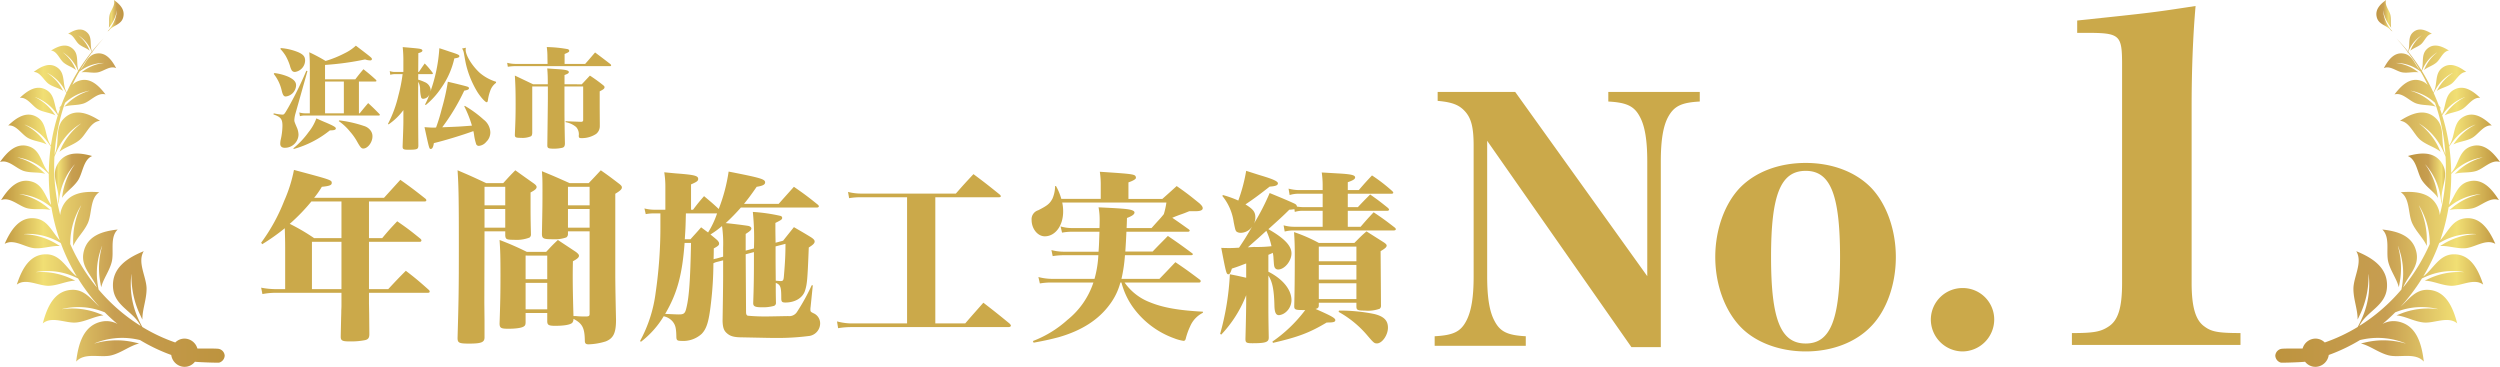
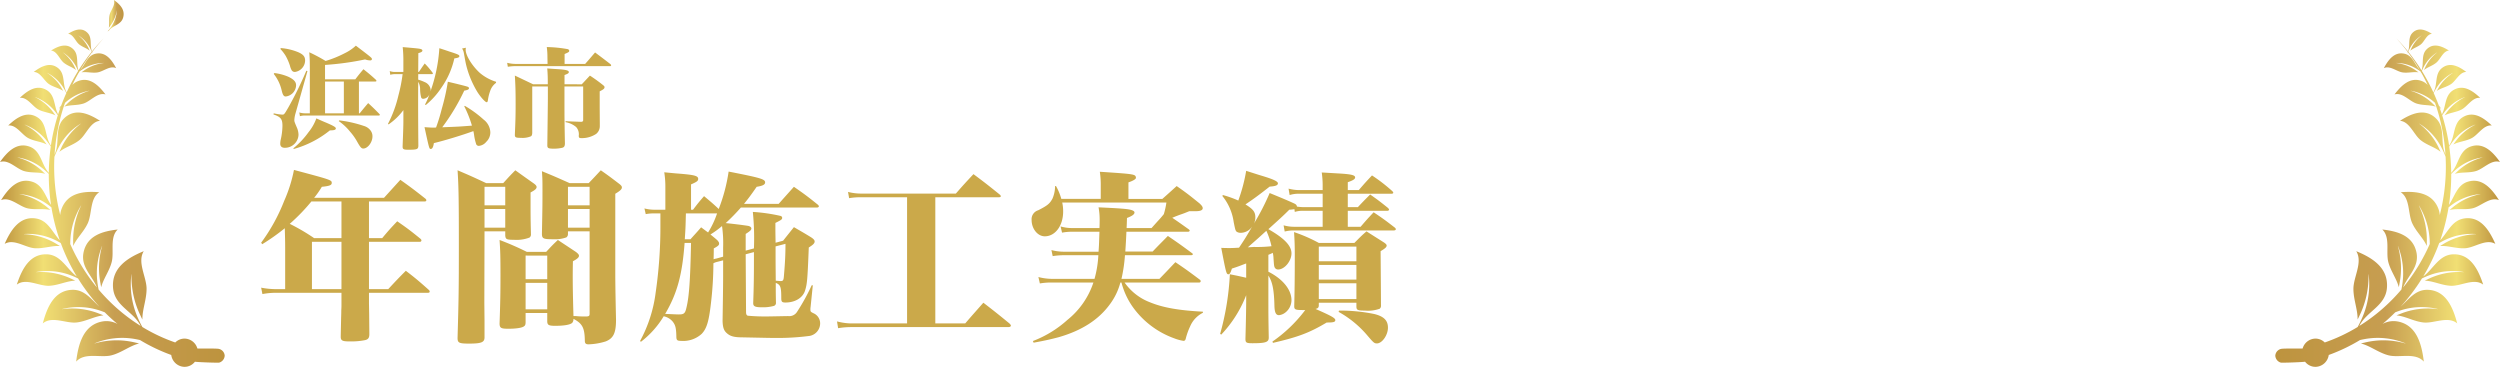
<svg xmlns="http://www.w3.org/2000/svg" xmlns:xlink="http://www.w3.org/1999/xlink" width="545.255" height="80" viewBox="0 0 545.255 80">
  <defs>
    <linearGradient id="linear-gradient" y1="0.5" x2="1" y2="0.5" gradientUnits="objectBoundingBox">
      <stop offset="0" stop-color="#bc913d" />
      <stop offset="0.192" stop-color="#f1df74" />
      <stop offset="0.511" stop-color="#c79e51" />
      <stop offset="1" stop-color="#bd933e" />
    </linearGradient>
    <linearGradient id="linear-gradient-2" x1="0" y1="0.5" x2="1" y2="0.5" xlink:href="#linear-gradient" />
    <linearGradient id="linear-gradient-5" x1="1" y1="0.5" x2="0" y2="0.5" xlink:href="#linear-gradient" />
    <linearGradient id="linear-gradient-6" x1="1" y1="0.5" x2="0" y2="0.5" xlink:href="#linear-gradient" />
  </defs>
  <g id="no1_zisseki_pc" transform="translate(-731.845 -5833)">
    <path id="パス_5706" data-name="パス 5706" d="M25.32-27.56H37.48a.323.323,0,0,0,.36-.28.583.583,0,0,0-.2-.32c-2.28-1.8-3-2.36-5.48-4.12L28.6-28.36H13.36a18.906,18.906,0,0,0,1.68-2.4c1.68-.16,2.16-.36,2.16-.84,0-.64-.16-.68-8.24-2.84a31.315,31.315,0,0,1-2.12,6.72A39.715,39.715,0,0,1,1.8-18.56l.24.32a45.9,45.9,0,0,0,4.92-3.48c.04,1.68.08,2.68.08,4.24v9.04H5.12A16.878,16.878,0,0,1,1.8-8.76l.28,1.4a15.232,15.232,0,0,1,3.04-.28h14.2v2.72c0,.2,0,.44-.04,1.12,0,.92-.04,1.56-.04,1.84l-.08,3.68v.24c0,.8.36,1,1.8,1a15.662,15.662,0,0,0,3.52-.28c.68-.16.92-.52.92-1.28V1.16l-.04-4.28-.04-2.2V-7.64h12.8c.32,0,.44-.08.44-.28,0-.12-.04-.2-.2-.36-2.12-1.88-2.76-2.44-5-4.16-1.68,1.68-2.2,2.24-3.84,4h-4.2V-18.76H36.4a.323.323,0,0,0,.36-.28c0-.16-.08-.28-.28-.44-2.12-1.72-2.8-2.24-5-3.76-1.44,1.52-1.88,2-3.28,3.68H25.32Zm-6,0v8H13.36a43.7,43.7,0,0,0-5.32-3.12,41.47,41.47,0,0,0,4.72-4.88Zm0,8.8V-8.44H12.88V-18.76Zm35.72-2.28v.92c.08.8.28.92,1.88.92a7.959,7.959,0,0,0,3.4-.48.81.81,0,0,0,.32-.76v-.16c-.08-3.4-.08-3.56-.08-8.92.96-.52,1.32-.8,1.32-1.2,0-.2-.16-.44-.6-.76-2.04-1.44-2.04-1.44-4.04-2.88-1.16,1.16-1.48,1.52-2.64,2.8H50.88c-2.72-1.28-3.52-1.64-6.24-2.8.24,3.56.28,6.76.28,16.56,0,9.32-.04,11.52-.28,20,0,1.08.32,1.24,2.52,1.24,2.68,0,3.36-.28,3.36-1.36V-1.56l-.04-3.92.04-15.56Zm0-.8H50.52v-4.08h4.52Zm0-4.88H50.52v-4.04h4.52Zm24-2.52c1.12-.68,1.44-1,1.44-1.4,0-.24-.2-.48-.68-.84-1.68-1.28-2.2-1.68-3.92-2.88-1.12,1.2-1.48,1.6-2.64,2.8H69.08c-2.6-1.16-3.4-1.52-6.04-2.6.12,1.6.12,2.28.12,4.08,0,3.28,0,3.32-.12,9.64.04,1,.32,1.12,2.48,1.12a7.317,7.317,0,0,0,2.84-.4.875.875,0,0,0,.36-.76v-.56h4.72V-3.08c0,.44-.12.56-.6.6h-.8a13.924,13.924,0,0,1-1.56-.08h-.56c-.12-4-.16-6.76-.16-8.32,0-.8,0-2.04.04-3.64.96-.52,1.32-.84,1.32-1.2,0-.24-.2-.48-.68-.84-1.32-.88-2.6-1.72-3.92-2.6-1.12,1.04-1.44,1.4-2.56,2.6h-4.2a60.977,60.977,0,0,0-5.96-2.6c.16,2.28.2,3.64.2,7.72,0,3.96-.04,5.8-.2,10.56C53.84.04,54.12.2,55.72.2c1.72,0,3.04-.2,3.44-.56.24-.16.32-.4.32-.92V-3.24H64.2v1.88c.04.76.36.92,1.76.92,1.96,0,3.24-.24,3.68-.64a1.279,1.279,0,0,0,.28-.88C71.88-.92,72.36,0,72.4,2.84c0,.56.24.76.8.76a13.948,13.948,0,0,0,3.76-.64c1.68-.68,2.24-1.84,2.24-4.72-.08-3.64-.16-7.6-.16-10.08ZM64.2-10.6H59.48v-5.16H64.2Zm0,.8v5.76H59.48V-9.8Zm9.24-12.04H68.72v-4.08h4.72Zm0-4.88H68.72v-4.04h4.72Zm34.04,9.88v-3.64c1-.64,1.24-.88,1.24-1.2,0-.24-.28-.48-.72-.56-.72-.12-3.16-.44-4.88-.6a44.391,44.391,0,0,0,3.32-3.4h16.6c.24,0,.4-.12.4-.28a.583.583,0,0,0-.2-.32c-2.28-1.84-3-2.36-5.24-3.92-1,1.12-2.12,2.36-3.32,3.72h-7.56c1-1.24,1.4-1.76,2.76-3.72,1.32-.2,1.84-.48,1.84-.96,0-.72-1.04-1-7.96-2.36a37.162,37.162,0,0,1-2.16,8.16c-1.32-1.24-1.72-1.56-3.2-2.8-1.08,1.24-1.4,1.64-2.4,2.96h-.44v-5.52c1.28-.56,1.56-.76,1.56-1.2,0-.68-.84-.88-4.32-1.16-.68-.04-1.76-.16-3.08-.28a19.211,19.211,0,0,1,.24,2.84v5.32H87.52a8.593,8.593,0,0,1-2.12-.28l.28,1.24a9.813,9.813,0,0,1,1.84-.16h1.36v2.56A99.125,99.125,0,0,1,87.84-7.64a29.871,29.871,0,0,1-3.4,10.52l.2.16A20,20,0,0,0,89.6-2.52a3.493,3.493,0,0,1,1.96,1.16c.6.76.76,1.4.8,3.28,0,.76.2.92.96.92a5.985,5.985,0,0,0,4.56-1.52c1.08-1.12,1.56-2.68,2-6.48a76.572,76.572,0,0,0,.56-8.92,3.445,3.445,0,0,1,.88-.32l1.24-.32v3.56c0,2-.08,7.36-.12,9.64.04,1.44.28,2.12.92,2.68.76.68,1.56.92,3.56.92,5.8.12,5.8.12,6.44.12a54.082,54.082,0,0,0,8.08-.44,2.79,2.79,0,0,0,2.28-2.68,2.408,2.408,0,0,0-1.24-2.16c-.84-.4-.88-.44-.88-.92a3.042,3.042,0,0,1,.04-.56l.48-4.72h-.24a45.123,45.123,0,0,1-3.2,5.8,1.988,1.988,0,0,1-1.92.92c-.4,0-4.04.08-4.64.08a41.117,41.117,0,0,1-4.16-.16c-.28-.08-.4-.32-.4-.8l-.08-12.6,1.8-.48V-15c0,4.16-.04,6.2-.16,9.6,0,.72.4.92,1.96.92a8.943,8.943,0,0,0,2.48-.28.67.67,0,0,0,.52-.76c-.04-2.08-.04-2.12-.04-4.28,1.04.4,1.2.88,1.2,3.32,0,.8.16.96.92.96,2.08,0,3.72-1,4.24-2.52.48-1.48.56-2.36.84-9.48.96-.6,1.28-.92,1.28-1.32,0-.28-.24-.56-.8-.92-1.56-.96-2.08-1.24-3.72-2.2-.8,1-1.6,2-2.36,2.96l-1.64.44c-.04-2.28-.04-2.64-.04-2.76v-1.56c1.28-.64,1.48-.76,1.48-1.12a.46.46,0,0,0-.32-.4,37.38,37.38,0,0,0-6.08-.88,57.6,57.6,0,0,1,.24,7.96Zm-4.92,1.32-1.44.4a4.975,4.975,0,0,0-.64.16c.04-1.28.04-2.04.04-2.36.96-.52,1.16-.72,1.16-1.04,0-.24-.08-.4-.4-.76-.68-.6-.96-.8-1.48-1.24a20.438,20.438,0,0,0,2.52-1.84,26.509,26.509,0,0,1,.24,4.68Zm13.6-2.8c0,2.16-.08,3.92-.32,6.76-.08,1.16-.16,1.36-.72,1.36-.16,0-.68-.04-1.08-.08-.04-4.2-.04-4.2-.04-7.48Zm-14.92-6.64a19.456,19.456,0,0,1-1.96,4.16c-.56-.4-.76-.56-1.52-1.12-1,1.16-1.32,1.48-2.32,2.6H94.2c.16-2.4.16-2.48.24-5.64Zm-5.68,6.44c-.16,7.92-.4,11.68-1,14.12-.28,1.28-.56,1.48-1.68,1.48-.44,0-2.12-.08-2.96-.12,2.6-4.44,3.72-8.44,4.24-15.48Zm53.28-9.96h13.88c.24,0,.4-.08.4-.2s-.04-.2-.2-.36c-2.48-2-3.24-2.6-5.76-4.48-1.68,1.8-2.2,2.36-3.84,4.24H132.56a11.631,11.631,0,0,1-2.76-.36l.24,1.36a15.419,15.419,0,0,1,2.52-.2h10.12V-.96H130.36a13.235,13.235,0,0,1-2.96-.44l.24,1.48a17.091,17.091,0,0,1,2.72-.24h34.4c.32,0,.56-.12.56-.32,0-.12-.08-.24-.32-.48-2.44-2-3.2-2.6-5.68-4.52-1.72,1.96-2.28,2.56-3.96,4.52h-6.52Zm35.8,7.52c-.08,2.08-.08,2.84-.2,4.36H177a10.82,10.82,0,0,1-2.84-.36l.28,1.32a16.2,16.2,0,0,1,2.56-.2h7.4a23.57,23.57,0,0,1-.84,5.16h-9.28a12.11,12.11,0,0,1-2.96-.4l.32,1.4a14.572,14.572,0,0,1,2.68-.2h9a17.5,17.5,0,0,1-5.68,8.16,23.946,23.946,0,0,1-7.52,4.6l.16.36c2.64-.48,3.96-.8,5.48-1.2,5-1.44,8.72-3.8,11.2-7.24a13.769,13.769,0,0,0,2.24-4.68h.24a16.332,16.332,0,0,0,2.4,5.24,19.017,19.017,0,0,0,9.08,6.92,9.442,9.442,0,0,0,2.04.56c.28,0,.44-.16.52-.56a14.146,14.146,0,0,1,.92-2.56,5.873,5.873,0,0,1,2.8-3v-.24c-5.28-.28-8.68-.88-11.52-2.04a11.966,11.966,0,0,1-5.56-4.32H206.4a.309.309,0,0,0,.32-.28.413.413,0,0,0-.16-.32c-2.4-1.8-3.12-2.32-5.36-3.84-1.48,1.56-1.92,2.04-3.48,3.64h-8.28a33.027,33.027,0,0,0,.76-5.16h14.4c.24,0,.4-.08.4-.2a.289.289,0,0,0-.16-.24c-2.32-1.72-3-2.2-5.28-3.76-1.44,1.48-1.92,1.92-3.32,3.4h-5.96c.12-1.8.16-2.6.24-4.32H204c.16,0,.32-.12.32-.24,0-.08-.04-.16-.2-.28C202.48-22.64,202-23,200.52-24c.84-.36.88-.36,1.6-.64,1.08-.36,1.12-.4,2.12-.8h1.44c1,0,1.48-.24,1.48-.64,0-.32-.2-.6-.72-1.08-2.08-1.68-2.72-2.2-4.96-3.76-1.32,1.2-1.72,1.56-3.12,2.8h-7.4v-3.6c1.04-.36,1.64-.72,1.64-1-.12-.8-.12-.8-7.88-1.32a19.183,19.183,0,0,1,.2,3.12v2.8h-8.6a12.269,12.269,0,0,0-1.16-2.8h-.2a6.959,6.959,0,0,1-.56,2.72c-.6,1.12-1.08,1.52-3.12,2.56a2.036,2.036,0,0,0-1.44,2.12c0,1.92,1.32,3.56,2.88,3.56,2.28,0,4-2.32,4-5.4a8.807,8.807,0,0,0-.2-1.96h22.72a17.461,17.461,0,0,1-.56,2.52,19.68,19.68,0,0,1-1.32,1.52c-.28.32-.76.84-1.36,1.52h-5.44c.04-.84.04-.84.08-2.2,1.16-.44,1.64-.8,1.64-1.2,0-.2-.2-.36-.52-.48-.72-.28-2.16-.4-7.32-.64a14.629,14.629,0,0,1,.24,2.92c0,.08,0,.96-.04,1.6h-6a8.615,8.615,0,0,1-2.48-.36l.32,1.36a11.948,11.948,0,0,1,2.16-.2Zm26.8-7.8a11.529,11.529,0,0,1,2.48,5.72c.36,1.76.36,1.76.64,2.08a1.651,1.651,0,0,0,.88.24,3.062,3.062,0,0,0,2.52-1.4c-1.2,2.08-1.64,2.8-2.88,4.64-1.4.08-1.52.08-2.24.08-.24,0-.84,0-1.64-.04,1.08,5.64,1.12,5.76,1.6,5.76.24,0,.48-.4.72-1.24.96-.32,1.12-.36,2.16-.76q.3-.12.96-.36v3.12c-1.4-.32-1.72-.4-3.56-.76a58.481,58.481,0,0,1-2.12,13l.24.16a26.348,26.348,0,0,0,5.44-8.6v1.08c0,1.52-.04,4.16-.16,8.4v.08c0,.8.24.92,1.52.92,2.88,0,3.56-.24,3.56-1.2V2c-.08-4.24-.08-5.2-.08-8.04V-11.4c.88,1.36,1.24,3.08,1.32,6.6.04,1.44.32,2.04,1,2.04a2.74,2.74,0,0,0,1.36-.56A3.472,3.472,0,0,0,226.52-6c0-2.32-1.88-4.64-5.04-6.24v-3.68c.44-.2.6-.24.96-.44a6.118,6.118,0,0,1,.16,1.2c.12,1.68.12,1.68.28,2.04a.84.84,0,0,0,.72.4c1.4,0,2.92-1.84,2.92-3.52s-1.6-3.32-5.04-5.28c2.44-2.2,3.16-2.84,4.56-4.24a10.641,10.641,0,0,0,1.12-.12l.08.6a5.691,5.691,0,0,1,2-.24h4.08v3.48h-6.24a8.261,8.261,0,0,1-2.28-.32l.24,1.36a7.932,7.932,0,0,1,2.04-.24h21.76c.28,0,.44-.12.44-.28,0-.08-.04-.16-.2-.32-1.96-1.52-2.56-1.96-4.64-3.36-1.28,1.36-1.64,1.76-2.84,3.16h-2.8v-3.48h8.6c.24,0,.4-.12.4-.24s-.08-.2-.2-.36c-1.64-1.32-2.16-1.72-3.92-2.96-1.2,1.2-1.56,1.56-2.68,2.76h-2.2v-2.92h9.48c.28,0,.44-.08.44-.24q0-.12-.24-.36a36.791,36.791,0,0,0-4.4-3.4c-1.28,1.36-1.64,1.76-2.88,3.2h-2.4v-1.72c1.16-.4,1.6-.68,1.6-1.04,0-.52-.88-.72-3.8-.88-.76-.04-1.96-.12-3.48-.2a19.918,19.918,0,0,1,.2,3.08v.76H228.2a9.264,9.264,0,0,1-2.32-.32l.24,1.4a6.228,6.228,0,0,1,2.08-.28h5.12v2.92h-4.08a11.475,11.475,0,0,1-1.52-.12c-.08-.36-.2-.48-.6-.68-1.48-.68-2.64-1.16-5.36-2.28a50.93,50.93,0,0,1-3.44,6.68,2.934,2.934,0,0,0,.32-1.36c0-1.2-.48-1.8-2.16-2.84,1.56-1.04,2.84-1.96,5.28-3.88,1.28-.08,1.8-.28,1.8-.72s-1.08-.92-3.76-1.72c-.68-.2-1.76-.56-3.16-1a36.463,36.463,0,0,1-1.72,6.48,22.728,22.728,0,0,0-3.36-1.2ZM217-17.56c1-.88,1-.88,2.36-2.08.36-.32.96-.88,1.68-1.52a16.388,16.388,0,0,1,1.12,3.36,28.161,28.161,0,0,1-3.84.16ZM232.48-5.48h8.2v.92c.04.68.28.8,1.84.8a7.609,7.609,0,0,0,3.24-.4.844.844,0,0,0,.28-.76c-.04-7.24-.08-11.16-.08-11.8,1-.6,1.32-.88,1.32-1.24,0-.16-.16-.36-.56-.64-1-.64-2.28-1.44-3.84-2.44-1.2,1.04-1.52,1.4-2.64,2.52h-7.76a34.446,34.446,0,0,0-5.4-2.36c.12,1.92.16,2.8.16,5.16,0,4.6-.04,8.08-.12,11,0,.72.24.84,1.8.84h.6A30.876,30.876,0,0,1,222.36,3l.12.28C228,2,230.44,1.08,234.2-1.16h.2c1.28,0,1.68-.12,1.68-.52,0-.44-.84-.92-4.32-2.44.56-.12.72-.32.72-.84Zm8.2-9.04h-8.2v-3.2h8.2Zm0,.8v3.2h-8.2v-3.2Zm0,4v3.44h-8.2V-9.72ZM236.8-3.48a22.5,22.5,0,0,1,6.28,5.16c1.36,1.6,1.52,1.72,2.08,1.72,1.12,0,2.4-1.8,2.4-3.44,0-1.56-.88-2.44-2.92-2.96a37.31,37.31,0,0,0-7.76-.76Z" transform="translate(787 5904.5)" fill="#cba94a" />
    <path id="パス_5707" data-name="パス 5707" d="M19.128-5.784V-12.72H22.68c.168,0,.264-.048.264-.144,0-.072-.024-.12-.12-.24-1.128-1.032-1.512-1.344-2.712-2.3-.792.936-1.032,1.224-1.776,2.208h-6.6v-3.144a61.493,61.493,0,0,0,8.736-1.2,3.468,3.468,0,0,0,1.152.216c.168,0,.336-.12.336-.264,0-.288,0-.288-3.5-2.952a9.892,9.892,0,0,1-2.448,1.656,23.745,23.745,0,0,1-4.152,1.68A36.14,36.14,0,0,0,8.3-19.1c.1,1.44.12,1.872.12,3.816v9.5h-.96A4.336,4.336,0,0,1,6.12-5.976l.144.816a3.921,3.921,0,0,1,1.2-.144H23.4q.288,0,.288-.144c0-.072-.024-.12-.12-.216-1.032-1.056-1.344-1.368-2.424-2.352-.816.96-1.056,1.248-1.848,2.232Zm-3.288,0h-4.1V-12.72h4.1ZM1.992-19.824a9.039,9.039,0,0,1,1.176,1.536,11.684,11.684,0,0,1,.912,2.112,4.078,4.078,0,0,0,.36.96.783.783,0,0,0,.744.408A2.58,2.58,0,0,0,7.392-17.28c0-.864-.384-1.344-1.536-1.848a12.656,12.656,0,0,0-3.768-.888ZM.552-14.376a9.051,9.051,0,0,1,1.728,3.6c.24,1.008.456,1.32.888,1.32A2.552,2.552,0,0,0,5.424-11.88c0-.768-.48-1.3-1.68-1.872a10.934,10.934,0,0,0-3.072-.816ZM4.92,1.992a21.809,21.809,0,0,0,7.872-4.056c.936,0,1.3-.12,1.3-.432,0-.264-.48-.552-2.16-1.272-.48-.192-1.176-.5-2.088-.912A10.333,10.333,0,0,1,8.16-1.7,18.2,18.2,0,0,1,4.824,1.848ZM14.736-4.08A11.658,11.658,0,0,1,17.184-1.8,12.406,12.406,0,0,1,18.84.576c.624,1.08.84,1.32,1.248,1.32.96,0,1.992-1.368,1.992-2.64a2.073,2.073,0,0,0-.456-1.344,2.783,2.783,0,0,0-1.464-.96,26.725,26.725,0,0,0-5.328-1.2ZM.48-5.544c1.608.552,1.968,1.008,1.968,2.5A14.452,14.452,0,0,1,2.04.1a4.811,4.811,0,0,0-.072.768c0,.552.36.864.96.864A2.96,2.96,0,0,0,5.952-1.1,4.257,4.257,0,0,0,5.664-2.52c-.6-1.392-.624-1.488-.624-1.8A6.32,6.32,0,0,1,5.3-5.784L7.9-15l-.24-.072A77.755,77.755,0,0,1,3.672-6.96C2.88-5.592,2.808-5.5,2.424-5.5A11.42,11.42,0,0,1,.552-5.784Zm31.584-8.784H35.04c.12,0,.216-.072.216-.144a.39.39,0,0,0-.1-.216,18.659,18.659,0,0,0-1.68-1.968c-.552.768-.72,1.032-1.272,1.848h-.144l.024-4.1c.672-.192.888-.336.888-.576,0-.12-.1-.216-.264-.288-.336-.12-.624-.168-4.032-.456a28.852,28.852,0,0,1,.144,3.384v2.04h-1.8A3.269,3.269,0,0,1,25.848-15l.12.816a3.3,3.3,0,0,1,1.056-.144h1.632A35.093,35.093,0,0,1,27.744-9.7a26.311,26.311,0,0,1-2.28,6.216l.12.12a13.375,13.375,0,0,0,3.24-3.12v2.448c0,.72-.024,1.7-.168,5.424v.1c0,.552.216.672,1.224.672,1.944,0,2.184-.1,2.208-.864C32.04-4.44,32.04-7.368,32.04-7.56c0-1.008,0-3.648.024-5.088a3.173,3.173,0,0,1,.408,1.584,7.365,7.365,0,0,0,.24,1.848.465.465,0,0,0,.456.264,1.571,1.571,0,0,0,1.368-1.056,13.35,13.35,0,0,1-.984,2.28l.144.144a16.9,16.9,0,0,0,3.384-3.744,17.852,17.852,0,0,0,2.856-6.432c.864-.12,1.1-.24,1.1-.5s-.312-.408-2.208-1.008q-.72-.252-2.16-.72a34.22,34.22,0,0,1-1.944,9.432,3.372,3.372,0,0,0,.048-.432,2.089,2.089,0,0,0-1.3-1.608,9.573,9.573,0,0,0-1.416-.528ZM42.1-7.32A24.969,24.969,0,0,1,43.776-3.1c-2.784.216-2.784.216-6.48.36a45,45,0,0,0,4.8-7.992c.744-.12,1.032-.264,1.032-.528,0-.144-.1-.24-.264-.312-.288-.12-2.4-.648-4.344-1.1a47.18,47.18,0,0,1-1.32,5.9,40.026,40.026,0,0,1-1.248,4.08,5.883,5.883,0,0,1-.6.024c-.456,0-.864-.024-1.92-.1,1.032,4.752,1.032,4.752,1.368,4.752s.552-.432.672-1.272c2.5-.6,6.384-1.8,8.616-2.616.072.312.1.456.144.744A11,11,0,0,0,44.664.816a.608.608,0,0,0,.624.5A2.344,2.344,0,0,0,46.9.432a2.836,2.836,0,0,0,.888-2.088,3.654,3.654,0,0,0-1.464-2.76,24.321,24.321,0,0,0-4.1-3Zm-.48-12.6a2.339,2.339,0,0,1,.384.936c.408,2.256.408,2.256.624,3.1a20.927,20.927,0,0,0,2.352,5.472c.72,1.128,1.7,2.208,2.016,2.208.144,0,.216-.144.264-.456a9.539,9.539,0,0,1,.5-2.016,3.543,3.543,0,0,1,1.272-1.752v-.24a10.083,10.083,0,0,1-3.5-1.9c-1.68-1.512-3.12-3.816-3.12-5.04a1.892,1.892,0,0,1,.048-.48Zm18.648,3.36H53.5a7.676,7.676,0,0,1-2.04-.24l.144.864a10.8,10.8,0,0,1,1.872-.144H73.92a.194.194,0,0,0,.216-.168c0-.1-.072-.192-.216-.312-1.392-1.08-1.848-1.416-3.288-2.5-.96,1.128-1.248,1.464-2.16,2.5H63.984v-2.16c.888-.384,1.008-.456,1.008-.7,0-.168-.12-.288-.312-.36a28.276,28.276,0,0,0-4.584-.456,14.826,14.826,0,0,1,.144,2.064Zm3.7,4.44v-2.016c.768-.288.936-.408.936-.648,0-.36-.624-.528-2.616-.648-.456-.024-1.176-.072-2.088-.144.1,1.2.12,1.944.12,3.456H57.12l-3.984-1.9c.12,2.016.168,3.216.168,6.168,0,2.808-.048,3.888-.168,6.744,0,.576.192.672,1.344.672a4.646,4.646,0,0,0,2.16-.336c.192-.12.264-.336.288-.72V-11.64h3.408v2.592c0,1.008-.072,6.408-.12,10.3.024.576.264.672,1.44.672a7.506,7.506,0,0,0,1.8-.192c.432-.1.576-.36.6-.912-.1-5.28-.1-5.688-.1-9.936v-2.52h4.08v7.3c0,.264-.072.336-.36.408-2.016-.072-2.16-.072-3.48-.144v.216a4.869,4.869,0,0,1,2.3,1.056,2.372,2.372,0,0,1,.6,1.656l-.024.24c0,.432.12.528.576.528A5.61,5.61,0,0,0,70.872-1.3a2.158,2.158,0,0,0,.792-1.728V-3.6L71.64-7.08v-3.5c.864-.432,1.056-.6,1.056-.912,0-.144-.072-.216-.216-.36a35.5,35.5,0,0,0-2.976-2.16l-1.776,1.9Z" transform="translate(791 5863.5)" fill="#cba94a" />
-     <path id="パス_5708" data-name="パス 5708" d="M12.1-45.288l31.464,45h6.408V-40.824c0-4.536.5-7.632,1.584-9.648,1.3-2.376,2.88-3.168,6.912-3.384v-2.088H38.52v2.088c4.032.216,5.688,1.008,6.912,3.384,1.08,2.016,1.584,5.112,1.584,9.648v25.056l-28.8-40.176H1.3V-54c3.168.288,4.68.864,5.976,2.3,1.368,1.512,1.872,3.528,1.872,7.488V-15.7c0,4.536-.5,7.56-1.584,9.648C6.336-3.672,4.752-2.88.648-2.664V-.576H20.52V-2.664C16.488-2.88,14.9-3.672,13.68-6.048,12.6-8.064,12.1-11.16,12.1-15.7ZM61.848-19.944c0,5.9,2.016,11.52,5.4,15.12C70.488-1.368,75.816.648,81.576.648c5.688,0,10.872-1.944,14.256-5.472,3.384-3.456,5.4-9.144,5.4-15.12,0-5.9-2.016-11.592-5.4-15.12-3.384-3.456-8.5-5.4-14.256-5.4-5.832,0-10.944,1.944-14.328,5.4C63.864-31.536,61.848-25.848,61.848-19.944Zm12.168,0c0-13.608,2.088-18.792,7.56-18.792,5.4,0,7.488,5.184,7.488,18.864,0,13.608-2.088,18.792-7.488,18.792C76.1-1.08,74.016-6.336,74.016-19.944Zm41.76,6.768a6.9,6.9,0,0,0-6.912,6.84A6.976,6.976,0,0,0,115.776.648a6.976,6.976,0,0,0,6.912-6.984A6.853,6.853,0,0,0,115.776-13.176ZM139.632-.768H176.4V-3.36c-4.9,0-6.336-.288-7.872-1.44-1.92-1.344-2.784-4.224-2.784-9.5V-52.9c0-7.584.288-15.36.864-21.792-9.408,1.44-9.408,1.44-25.824,3.168v2.688h1.824c7.584,0,7.968.384,7.968,7.1V-14.3c0,5.472-.864,8.256-3.072,9.6-1.632,1.056-3.168,1.344-7.872,1.344Z" transform="translate(1044.1 5909)" fill="#cba94a" />
    <g id="deco" transform="translate(-265.646 5337.875)">
      <path id="パス_3897" data-name="パス 3897" d="M1034.326,501.991l.294-.2c.889-1.176,2.647-1.227,3.1-2.827.5-1.761-.778-2.967-2.018-3.839.4,1.109-.709,2.216-.92,3.255-.2.958,0,1.9-.187,2.792.076-.094.149-.19.221-.29a7.944,7.944,0,0,0,1.538-3.464c0-.009.013-.009.013,0a7.454,7.454,0,0,1-1.308,3.639A9.333,9.333,0,0,1,1034.326,501.991Z" transform="translate(-13.376)" fill="url(#linear-gradient)" />
      <path id="パス_3898" data-name="パス 3898" d="M1045.282,575.013c-.5-.159-4.466-.047-4.743-.1a2.955,2.955,0,0,0-2.8-2.157,2.856,2.856,0,0,0-2.024.847,37.389,37.389,0,0,1-7.18-3.378,23.811,23.811,0,0,1-1.044-2.142,18.164,18.164,0,0,1-1.352-9.321.016.016,0,1,1,.032,0,19.474,19.474,0,0,0,1.986,9.032c.123.274.253.541.387.806-.018-2.224.915-4.34.916-6.711,0-2.573-2.1-5.792-.613-8.2-3.392,1.391-7.044,3.55-6.7,7.994.314,4.009,4.443,5.093,6.017,8.311a39.132,39.132,0,0,1-9.17-7.943c-.082-.4-.151-.8-.208-1.2a16.027,16.027,0,0,1,.946-8.247c.007-.018.032-.006.025.011a17.262,17.262,0,0,0-.342,8.156c.043.264.094.523.148.78.483-1.893,1.751-3.458,2.284-5.472.578-2.184-.484-5.435,1.322-7.112-3.193.345-6.777,1.277-7.482,5.133-.561,3.08,1.927,4.953,2.934,7.5a40.628,40.628,0,0,1-5.811-9.471c0-.141,0-.281.007-.421a15.868,15.868,0,0,1,2.33-7.939c.011-.016.032,0,.024.016a17.162,17.162,0,0,0-1.721,7.963c0,.266,0,.531.013.794.8-1.772,2.311-3.075,3.177-4.957.94-2.042.446-5.439,2.507-6.753-3.2-.257-6.885-.008-8.234,3.656a4.755,4.755,0,0,0-.286,1.32,42.231,42.231,0,0,1-1.326-10.527q0-1.094.055-2.173a18.031,18.031,0,0,1,.9-2.007,13.155,13.155,0,0,1,4.822-5.22c.015-.008.025.014.012.023a14.3,14.3,0,0,0-4.356,5.492c-.1.206-.2.415-.291.625,1.292-1.05,2.965-1.439,4.353-2.546,1.506-1.2,2.407-4.054,4.511-4.221-2.4-1.531-5.365-2.869-7.8-.574-2.212,2.086-.888,5.271-2.073,7.792l-.062.481a41.807,41.807,0,0,1,2.3-11.622,10.707,10.707,0,0,1,5.271-2.632.011.011,0,0,1,0,.021,11.631,11.631,0,0,0-5.03,3.044c-.141.134-.276.271-.409.41,1.329-.44,2.776-.232,4.2-.689,1.541-.494,3.066-2.5,4.8-1.979-1.486-1.965-3.482-3.955-6.078-2.872a3.235,3.235,0,0,0-1.158.811q.659-1.4,1.415-2.732l.065.176-.029-.239.073-.126c.22-.165.443-.321.664-.464a8.605,8.605,0,0,1,4.617-1.424c.012,0,.011.018,0,.019a9.305,9.305,0,0,0-4.425,1.754c-.13.089-.256.181-.38.274,1.123-.171,2.261.2,3.461.024,1.3-.185,2.778-1.584,4.1-.93-.948-1.786-2.3-3.658-4.526-3.146-1.776.41-2.176,2.317-3.3,3.516a40.406,40.406,0,0,1,2.544-3.814c.031.081.061.161.089.242l-.036-.313q1.176-1.558,2.491-2.986-1.33,1.36-2.535,2.847c-.554-1.343.12-3-1.029-4.1-1.294-1.247-2.892-.547-4.185.257,1.128.1,1.593,1.638,2.393,2.291.738.6,1.632.82,2.318,1.391q-.071-.169-.151-.337a7.676,7.676,0,0,0-2.3-2.971c-.008,0,0-.017.006-.011a7.064,7.064,0,0,1,2.554,2.828c.117.233.231.479.333.732a41.678,41.678,0,0,0-2.889,4.058c-.561-1.531.15-3.381-1.147-4.629-1.494-1.439-3.34-.632-4.835.3,1.3.12,1.841,1.892,2.765,2.648.851.7,1.885.948,2.678,1.608-.055-.132-.113-.26-.176-.39a8.865,8.865,0,0,0-2.66-3.431c-.008-.006,0-.021.007-.014a8.158,8.158,0,0,1,2.951,3.268c.122.241.239.494.348.755a41.956,41.956,0,0,0-2.527,4.711l-.02-.1c-.943-1.661-.2-3.918-1.825-5.221-1.789-1.433-3.754-.349-5.318.837,1.452-.005,2.216,1.9,3.309,2.635,1.009.68,2.176.85,3.114,1.5-.074-.139-.15-.276-.231-.412a9.713,9.713,0,0,0-3.268-3.514c-.01-.005,0-.022.007-.017a8.948,8.948,0,0,1,3.573,3.3,12.443,12.443,0,0,1,.609,1.1q-.612,1.349-1.133,2.75c-.083.1-.17.2-.263.292l-.261.518c.127-.151.258-.3.391-.445-.185.511-.361,1.03-.527,1.55-.936-1.736-.587-4.091-2.43-5.257-2.2-1.388-4.29.1-5.918,1.643,1.642-.2,2.734,1.858,4.059,2.549,1.222.638,2.563.677,3.7,1.286-.1-.148-.2-.293-.311-.437a10.912,10.912,0,0,0-4.119-3.55.01.01,0,0,1,.006-.019,10.036,10.036,0,0,1,4.439,3.269c.174.223.346.455.512.7a43.01,43.01,0,0,0-1.514,6.631l-.015-.046c-1.366-1.9-.749-4.76-2.9-6.124-2.372-1.5-4.633.1-6.392,1.774,1.773-.211,2.953,2.009,4.385,2.755,1.321.688,2.769.731,4,1.388-.108-.159-.22-.317-.335-.471a11.779,11.779,0,0,0-4.449-3.835c-.012-.005-.007-.026.006-.02a10.837,10.837,0,0,1,4.795,3.531c.3.389.6.807.88,1.245a43.794,43.794,0,0,0-.431,5.746c-1.624-1.774-1.653-4.762-4.131-5.707-2.853-1.085-4.957,1.141-6.509,3.325,1.862-.621,3.579,1.5,5.267,1.985,1.557.447,3.122.171,4.578.6-.148-.146-.3-.29-.456-.432a12.6,12.6,0,0,0-5.555-3.131c-.014,0-.011-.025,0-.024a11.609,11.609,0,0,1,5.864,2.729c.315.273.63.565.936.874v.193a43.853,43.853,0,0,0,.493,6.554c-1.263-1.827-1.746-4.3-4.086-5.037-3.133-.981-5.267,1.55-6.808,4,1.968-.789,3.94,1.385,5.787,1.8,1.7.379,3.37-.018,4.962.353-.168-.148-.339-.293-.517-.434a13.467,13.467,0,0,0-6.163-3.012c-.015,0-.014-.026,0-.025a12.432,12.432,0,0,1,6.473,2.557c.146.112.291.227.435.345a42.914,42.914,0,0,0,1.824,7.181c-1.654-1.772-2.575-4.366-5.232-4.759-3.572-.526-5.5,2.607-6.789,5.547,2.02-1.2,4.516.823,6.592.949,1.917.118,3.672-.606,5.467-.478-.207-.132-.416-.261-.631-.384a14.654,14.654,0,0,0-7.2-2.21c-.018,0-.02-.026,0-.028a13.553,13.553,0,0,1,7.463,1.661c.183.1.367.2.551.313a42.263,42.263,0,0,0,3.482,7.274c-2.222-1.623-3.417-4.7-6.49-4.82-3.815-.153-5.522,3.361-6.581,6.6,2-1.494,4.838.36,7.039.261,2.029-.092,3.8-1.051,5.708-1.119-.232-.116-.465-.228-.7-.334a15.4,15.4,0,0,0-7.8-1.518.016.016,0,0,1-.006-.031,14.3,14.3,0,0,1,8.028.913c.358.15.72.313,1.082.489a41.435,41.435,0,0,0,4.658,6.158c-1.792-1.609-3.233-3.744-5.894-3.679-3.986.1-5.548,3.878-6.452,7.328,2-1.692,5.065.049,7.353-.205,2.109-.232,3.9-1.352,5.879-1.552-.249-.105-.5-.206-.755-.3a16.053,16.053,0,0,0-8.226-1.054.016.016,0,0,1-.007-.03,14.9,14.9,0,0,1,8.422.406q.423.146.851.314,1.332,1.34,2.781,2.548a5,5,0,0,0-3.264-.559c-4.2.738-5.3,4.978-5.755,8.765,1.864-2.1,5.357-.754,7.736-1.385,2.195-.581,3.923-2.048,5.985-2.573-.277-.072-.556-.139-.841-.2a17.077,17.077,0,0,0-8.841.195.017.017,0,0,1-.012-.032,15.909,15.909,0,0,1,8.955-.909c.311.057.625.122.941.2a38.649,38.649,0,0,0,6.816,3.255,2.984,2.984,0,0,0,2.9,2.588,2.88,2.88,0,0,0,2.267-1.121c.517.108,5.021.258,5.279.2a1.672,1.672,0,0,0,1.209-1.526A1.625,1.625,0,0,0,1045.282,575.013Z" transform="translate(0 -3.782)" fill="url(#linear-gradient-2)" />
      <path id="パス_3899" data-name="パス 3899" d="M1028.332,502.905c.6.746,1.426,1.148,1.983,1.852-.025-.121-.052-.242-.083-.362a7.918,7.918,0,0,0-1.668-3.4c-.006-.005,0-.015.009-.01a7.272,7.272,0,0,1,1.938,3.309,9.784,9.784,0,0,1,.246,1.14,6.378,6.378,0,0,1-1.7,1.7l-.265.283a9.38,9.38,0,0,1,1.094-.612,6.973,6.973,0,0,1,3.922-.639c.01,0,.007.016,0,.015a7.537,7.537,0,0,0-3.8.934c-.116.059-.229.118-.34.182.936-.011,1.827.424,2.827.423,1.082,0,2.435-.986,3.45-.293-.588-1.584-1.5-3.288-3.37-3.123a2.655,2.655,0,0,0-1.809,1.113l.024-.309c-.343-1.461.685-2.972-.238-4.328-1.017-1.493-2.7-1.146-4.107-.631C1027.52,500.495,1027.681,502.1,1028.332,502.905Z" transform="translate(-10.484 -1.698)" fill="url(#linear-gradient-2)" />
-       <path id="パス_3900" data-name="パス 3900" d="M1017.808,557.962c.943-1.392,2.427-2.264,3.444-3.74,1.106-1.6,1.191-4.605,3.143-5.395-2.687-.751-5.863-1.146-7.558,1.783-1.537,2.66.577,5.317.131,8.088l.1.681a18.466,18.466,0,0,1,.313-2.243,13.707,13.707,0,0,1,3.169-6.444c.011-.013.027.006.017.018a14.884,14.884,0,0,0-2.653,6.566C1017.874,557.5,1017.84,557.733,1017.808,557.962Z" transform="translate(-6.804 -19.674)" fill="url(#linear-gradient-2)" />
    </g>
    <g id="deco-2" data-name="deco" transform="translate(1228.1 5833)">
-       <path id="パス_3897-2" data-name="パス 3897" d="M1037.836,501.991l-.294-.2c-.889-1.176-2.647-1.227-3.1-2.827-.5-1.761.778-2.967,2.018-3.839-.4,1.109.709,2.216.92,3.255.2.958,0,1.9.187,2.792-.076-.094-.149-.19-.221-.29a7.944,7.944,0,0,1-1.538-3.464c0-.009-.013-.009-.013,0a7.454,7.454,0,0,0,1.308,3.639A9.333,9.333,0,0,0,1037.836,501.991Z" transform="translate(-1012.295 -495.125)" fill="url(#linear-gradient-5)" />
      <path id="パス_3898-2" data-name="パス 3898" d="M998.7,575.013c.5-.159,4.466-.047,4.743-.1a2.955,2.955,0,0,1,2.8-2.157,2.856,2.856,0,0,1,2.024.847,37.389,37.389,0,0,0,7.18-3.378,23.811,23.811,0,0,0,1.044-2.142,18.164,18.164,0,0,0,1.352-9.321.016.016,0,1,0-.032,0,19.474,19.474,0,0,1-1.986,9.032c-.123.274-.253.541-.387.806.018-2.224-.915-4.34-.916-6.711,0-2.573,2.1-5.792.613-8.2,3.392,1.391,7.044,3.55,6.7,7.994-.314,4.009-4.443,5.093-6.017,8.31a39.135,39.135,0,0,0,9.171-7.943c.082-.4.151-.8.208-1.2a16.027,16.027,0,0,0-.946-8.247c-.007-.018-.032-.006-.025.011a17.264,17.264,0,0,1,.342,8.156c-.043.264-.094.523-.148.78-.483-1.893-1.751-3.458-2.284-5.472-.578-2.184.484-5.435-1.322-7.112,3.193.345,6.777,1.277,7.482,5.133.561,3.08-1.927,4.953-2.934,7.5a40.62,40.62,0,0,0,5.811-9.471c0-.141,0-.281-.007-.421a15.868,15.868,0,0,0-2.33-7.939c-.011-.016-.032,0-.023.016a17.163,17.163,0,0,1,1.721,7.963c0,.266,0,.531-.013.794-.8-1.772-2.311-3.075-3.177-4.957-.94-2.042-.446-5.439-2.507-6.753,3.2-.257,6.885-.008,8.235,3.656a4.76,4.76,0,0,1,.286,1.32,42.233,42.233,0,0,0,1.326-10.527q0-1.094-.055-2.173a18.065,18.065,0,0,0-.9-2.007,13.156,13.156,0,0,0-4.822-5.22c-.015-.008-.025.014-.012.023a14.3,14.3,0,0,1,4.356,5.492c.1.206.2.415.291.625-1.292-1.05-2.965-1.439-4.353-2.546-1.506-1.2-2.407-4.054-4.511-4.221,2.4-1.531,5.365-2.869,7.8-.574,2.212,2.086.888,5.271,2.073,7.792l.062.481a41.811,41.811,0,0,0-2.3-11.622,10.707,10.707,0,0,0-5.271-2.632.011.011,0,0,0,0,.021,11.631,11.631,0,0,1,5.03,3.044c.141.134.276.271.409.41-1.329-.44-2.776-.232-4.2-.689-1.541-.494-3.066-2.5-4.8-1.979,1.486-1.965,3.482-3.955,6.078-2.872a3.236,3.236,0,0,1,1.158.811q-.659-1.4-1.415-2.732l-.065.176.029-.239-.073-.126c-.22-.165-.443-.321-.665-.464a8.605,8.605,0,0,0-4.617-1.424c-.012,0-.011.018,0,.019a9.3,9.3,0,0,1,4.424,1.754c.13.089.256.181.38.274-1.123-.171-2.261.2-3.461.024-1.3-.185-2.778-1.584-4.1-.93.948-1.786,2.3-3.658,4.526-3.146,1.776.41,2.176,2.317,3.3,3.516a40.429,40.429,0,0,0-2.544-3.814c-.031.081-.061.161-.089.242l.036-.313q-1.176-1.558-2.491-2.986,1.33,1.36,2.535,2.847c.554-1.343-.12-3,1.029-4.1,1.294-1.247,2.892-.547,4.186.257-1.128.1-1.593,1.638-2.393,2.291-.738.6-1.632.82-2.318,1.391q.071-.169.151-.337a7.676,7.676,0,0,1,2.3-2.971c.008,0,0-.017-.006-.011a7.065,7.065,0,0,0-2.554,2.828c-.117.233-.231.479-.333.732a41.678,41.678,0,0,1,2.889,4.058c.561-1.531-.149-3.381,1.147-4.629,1.494-1.439,3.34-.632,4.835.3-1.3.12-1.841,1.892-2.765,2.648-.851.7-1.885.948-2.678,1.608.055-.132.113-.26.176-.39a8.865,8.865,0,0,1,2.66-3.431c.008-.006,0-.021-.007-.014a8.16,8.16,0,0,0-2.951,3.268c-.122.241-.239.494-.348.755a41.96,41.96,0,0,1,2.527,4.711l.02-.1c.943-1.661.2-3.917,1.824-5.221,1.79-1.433,3.754-.349,5.318.837-1.452-.005-2.216,1.9-3.309,2.635-1.009.68-2.176.85-3.114,1.5.074-.139.15-.276.231-.412a9.714,9.714,0,0,1,3.268-3.514c.01-.005,0-.022-.007-.017a8.947,8.947,0,0,0-3.573,3.3,12.443,12.443,0,0,0-.609,1.1q.612,1.349,1.133,2.75c.083.1.17.2.263.292l.261.518c-.127-.151-.258-.3-.391-.445.185.511.361,1.03.527,1.55.936-1.736.587-4.091,2.43-5.257,2.2-1.388,4.29.1,5.918,1.643-1.642-.2-2.734,1.858-4.059,2.549-1.222.638-2.563.677-3.7,1.286.1-.148.2-.293.311-.437a10.911,10.911,0,0,1,4.119-3.55.01.01,0,0,0-.006-.019,10.037,10.037,0,0,0-4.439,3.269c-.174.223-.346.455-.512.7a43,43,0,0,1,1.514,6.631l.015-.046c1.366-1.9.749-4.76,2.9-6.123,2.372-1.5,4.633.1,6.392,1.774-1.773-.211-2.953,2.009-4.385,2.755-1.321.688-2.769.731-4,1.388.108-.159.219-.317.335-.471a11.781,11.781,0,0,1,4.449-3.835c.012-.005.007-.026-.006-.02a10.838,10.838,0,0,0-4.795,3.531c-.3.389-.6.807-.88,1.245a43.794,43.794,0,0,1,.431,5.746c1.624-1.774,1.653-4.762,4.131-5.707,2.853-1.085,4.957,1.141,6.509,3.325-1.862-.621-3.579,1.5-5.267,1.985-1.557.447-3.122.171-4.578.6.148-.146.3-.29.456-.432a12.6,12.6,0,0,1,5.555-3.131c.014,0,.011-.025,0-.024a11.608,11.608,0,0,0-5.864,2.729c-.315.273-.63.565-.936.874v.193a43.836,43.836,0,0,1-.493,6.554c1.263-1.827,1.746-4.3,4.086-5.037,3.133-.981,5.267,1.55,6.808,4-1.968-.789-3.94,1.385-5.787,1.8-1.7.379-3.37-.018-4.962.353.168-.148.339-.293.517-.434a13.467,13.467,0,0,1,6.163-3.012c.015,0,.014-.026,0-.025a12.432,12.432,0,0,0-6.473,2.557c-.146.112-.291.227-.435.345a42.913,42.913,0,0,1-1.824,7.181c1.654-1.772,2.575-4.366,5.231-4.759,3.572-.526,5.5,2.607,6.79,5.547-2.02-1.2-4.516.823-6.592.949-1.917.118-3.672-.606-5.467-.478.207-.132.416-.261.631-.384a14.655,14.655,0,0,1,7.2-2.21c.018,0,.02-.026,0-.028a13.553,13.553,0,0,0-7.463,1.661c-.183.1-.367.2-.551.313a42.259,42.259,0,0,1-3.482,7.274c2.222-1.623,3.417-4.7,6.49-4.82,3.815-.153,5.522,3.361,6.581,6.6-2-1.494-4.838.36-7.04.261-2.029-.092-3.8-1.051-5.708-1.119.232-.116.465-.228.7-.334a15.4,15.4,0,0,1,7.8-1.518.016.016,0,0,0,.006-.031,14.3,14.3,0,0,0-8.028.913q-.537.225-1.082.489a41.435,41.435,0,0,1-4.658,6.158c1.792-1.609,3.233-3.744,5.894-3.679,3.986.1,5.548,3.878,6.452,7.328-2-1.692-5.065.049-7.353-.205-2.11-.232-3.9-1.352-5.879-1.552.249-.105.5-.206.755-.3a16.053,16.053,0,0,1,8.226-1.054.016.016,0,0,0,.007-.03,14.9,14.9,0,0,0-8.422.406q-.423.146-.852.314-1.332,1.34-2.781,2.548a5,5,0,0,1,3.264-.559c4.2.738,5.3,4.978,5.755,8.765-1.864-2.1-5.357-.754-7.736-1.385-2.195-.581-3.923-2.048-5.985-2.573.277-.072.556-.139.841-.2a17.077,17.077,0,0,1,8.841.195.017.017,0,0,0,.012-.032,15.909,15.909,0,0,0-8.955-.909c-.311.057-.625.122-.941.2a38.649,38.649,0,0,1-6.816,3.255,2.984,2.984,0,0,1-2.9,2.588,2.88,2.88,0,0,1-2.267-1.121c-.517.108-5.021.258-5.279.2a1.672,1.672,0,0,1-1.209-1.526A1.625,1.625,0,0,1,998.7,575.013Z" transform="translate(-997.491 -498.907)" fill="url(#linear-gradient-6)" />
      <path id="パス_3899-2" data-name="パス 3899" d="M1034.062,502.905c-.6.746-1.426,1.148-1.983,1.852.025-.121.052-.242.083-.362a7.918,7.918,0,0,1,1.668-3.4c.006-.005,0-.015-.009-.01a7.272,7.272,0,0,0-1.938,3.309,9.784,9.784,0,0,0-.246,1.14,6.378,6.378,0,0,0,1.7,1.7l.265.283a9.38,9.38,0,0,0-1.094-.612,6.973,6.973,0,0,0-3.922-.639c-.01,0-.007.016,0,.015a7.537,7.537,0,0,1,3.8.934c.116.059.229.118.34.182-.936-.011-1.827.424-2.827.423-1.082,0-2.435-.986-3.45-.293.588-1.584,1.5-3.288,3.37-3.123a2.655,2.655,0,0,1,1.809,1.113l-.024-.309c.343-1.461-.685-2.972.238-4.328,1.017-1.493,2.7-1.146,4.107-.631C1034.874,500.495,1034.713,502.1,1034.062,502.905Z" transform="translate(-1005.419 -496.823)" fill="url(#linear-gradient-6)" />
-       <path id="パス_3900-2" data-name="パス 3900" d="M1022.855,557.962c-.943-1.392-2.427-2.264-3.444-3.74-1.106-1.6-1.191-4.605-3.143-5.395,2.687-.751,5.863-1.146,7.558,1.783,1.537,2.66-.577,5.317-.131,8.088l-.1.681a18.466,18.466,0,0,0-.312-2.243,13.706,13.706,0,0,0-3.169-6.444c-.011-.013-.027.006-.017.018a14.884,14.884,0,0,1,2.653,6.566C1022.79,557.5,1022.824,557.733,1022.855,557.962Z" transform="translate(-987.369 -514.799)" fill="url(#linear-gradient-6)" />
    </g>
  </g>
</svg>